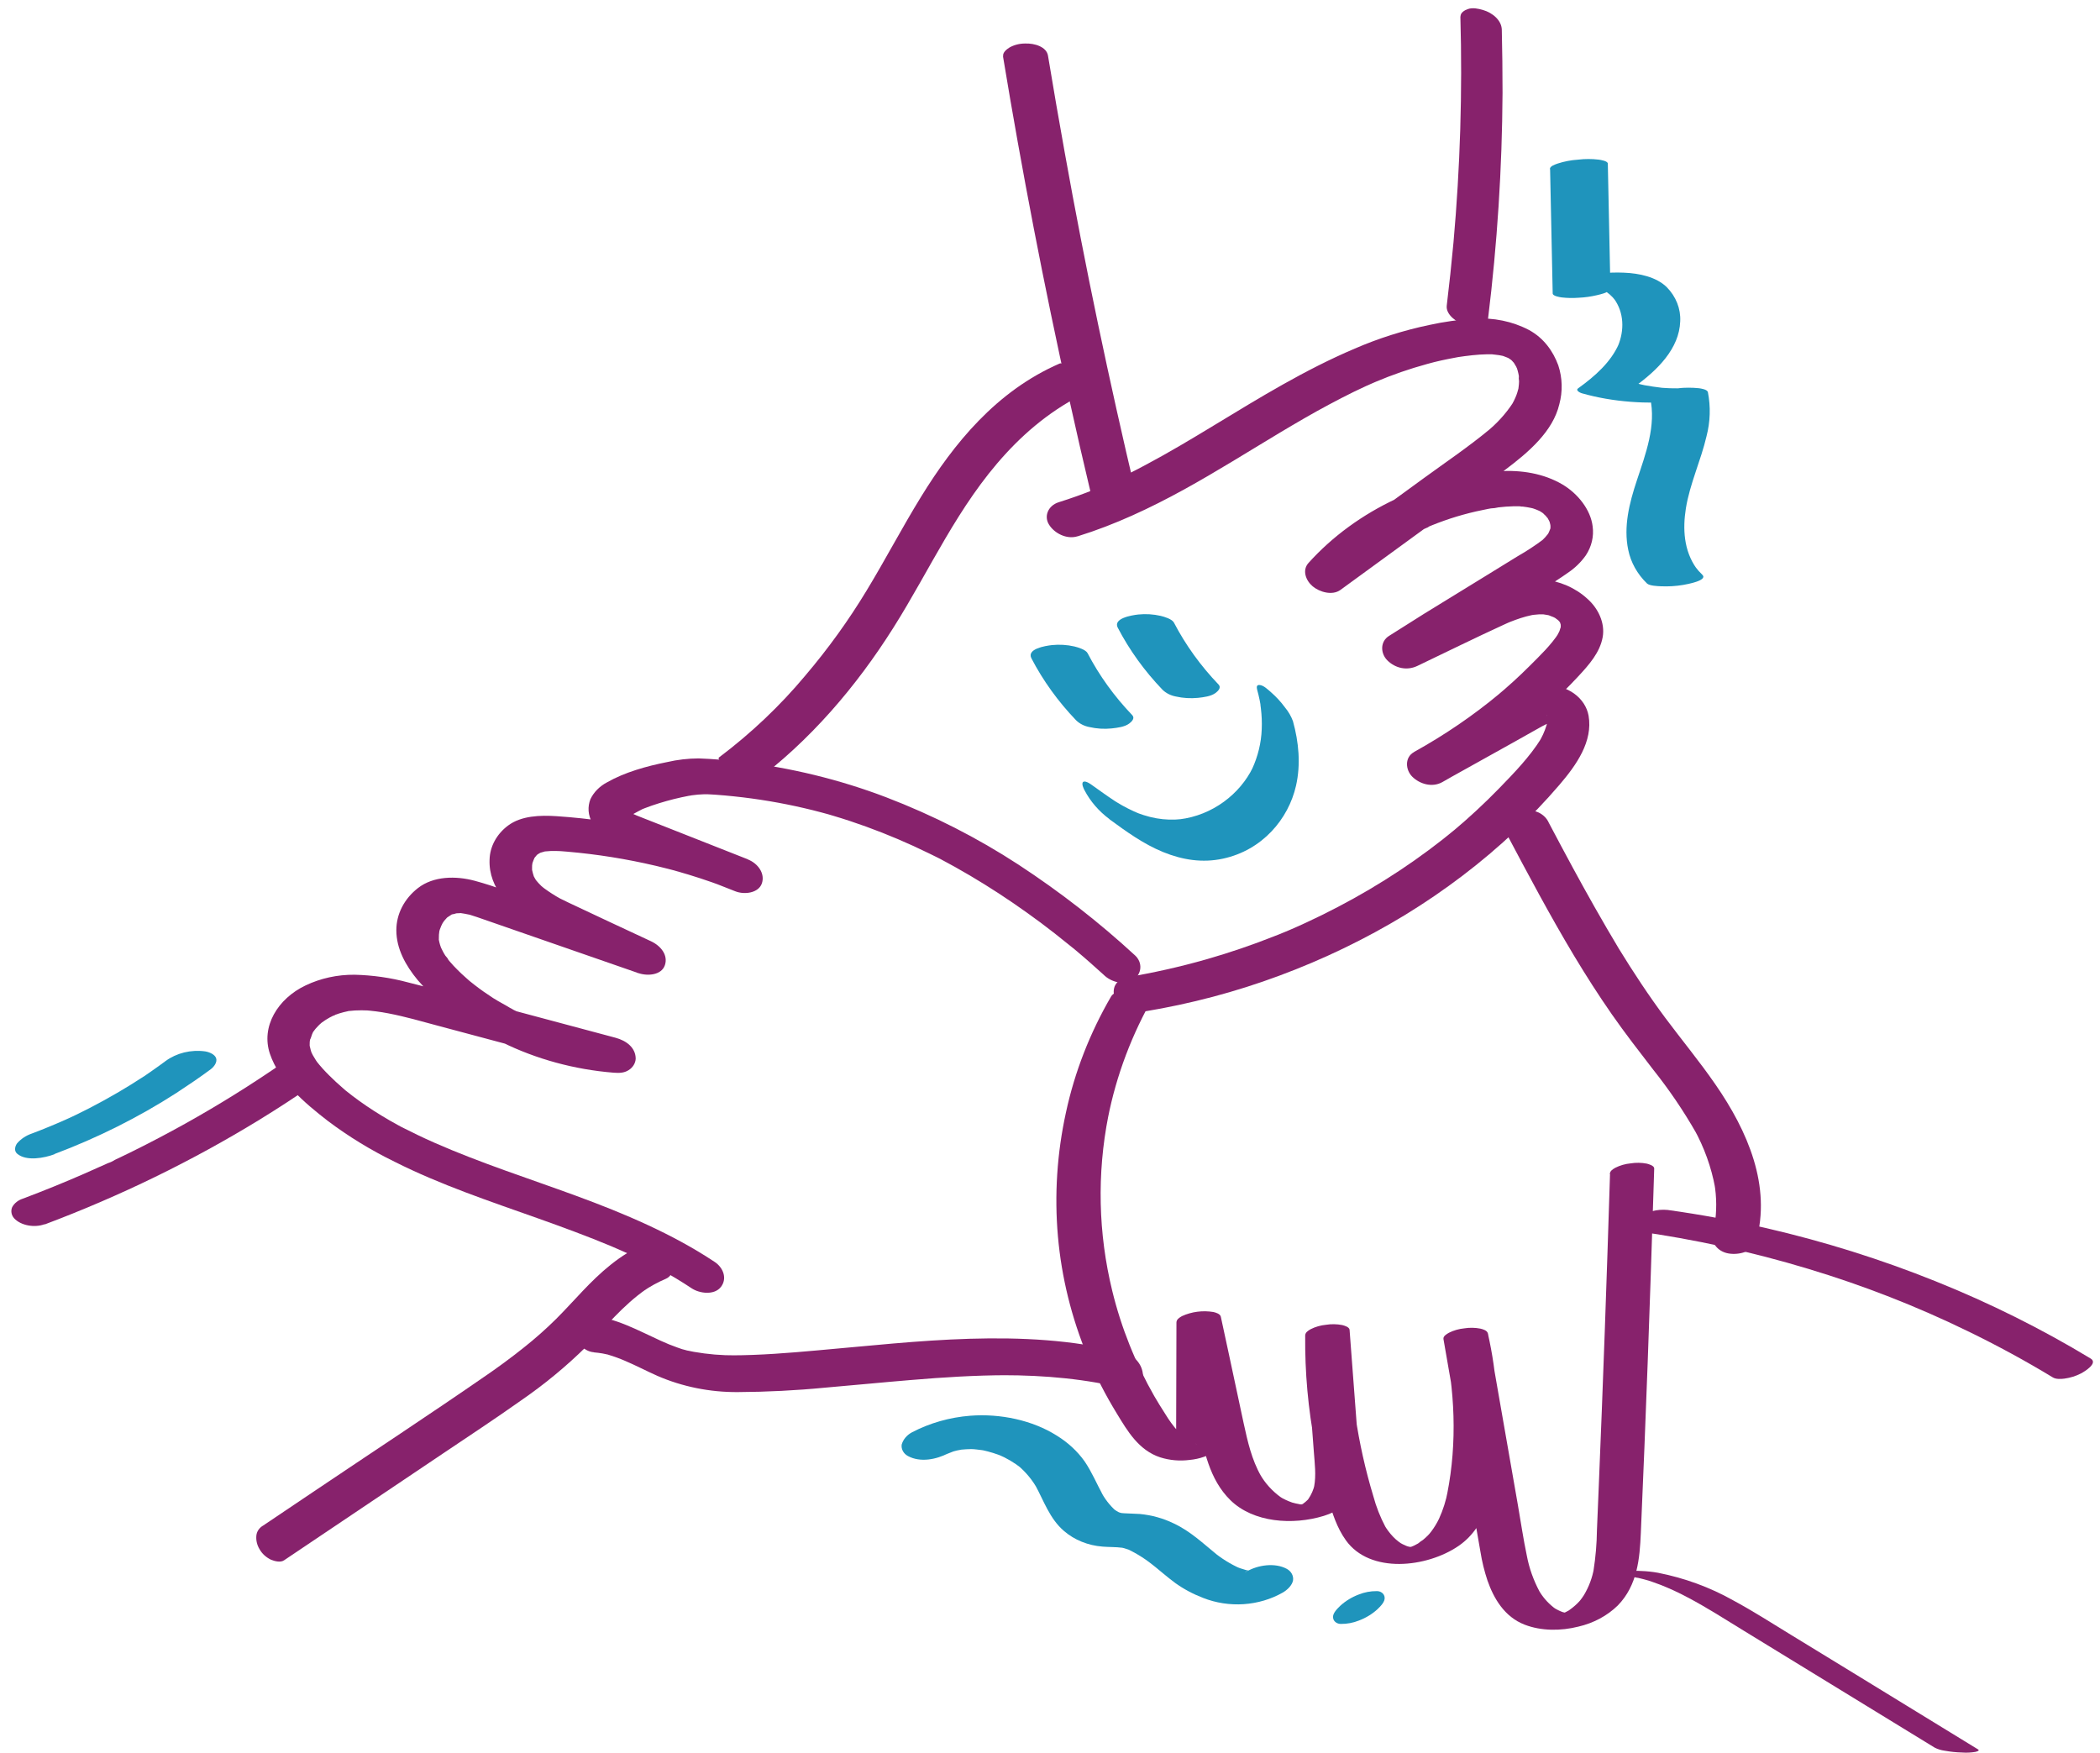
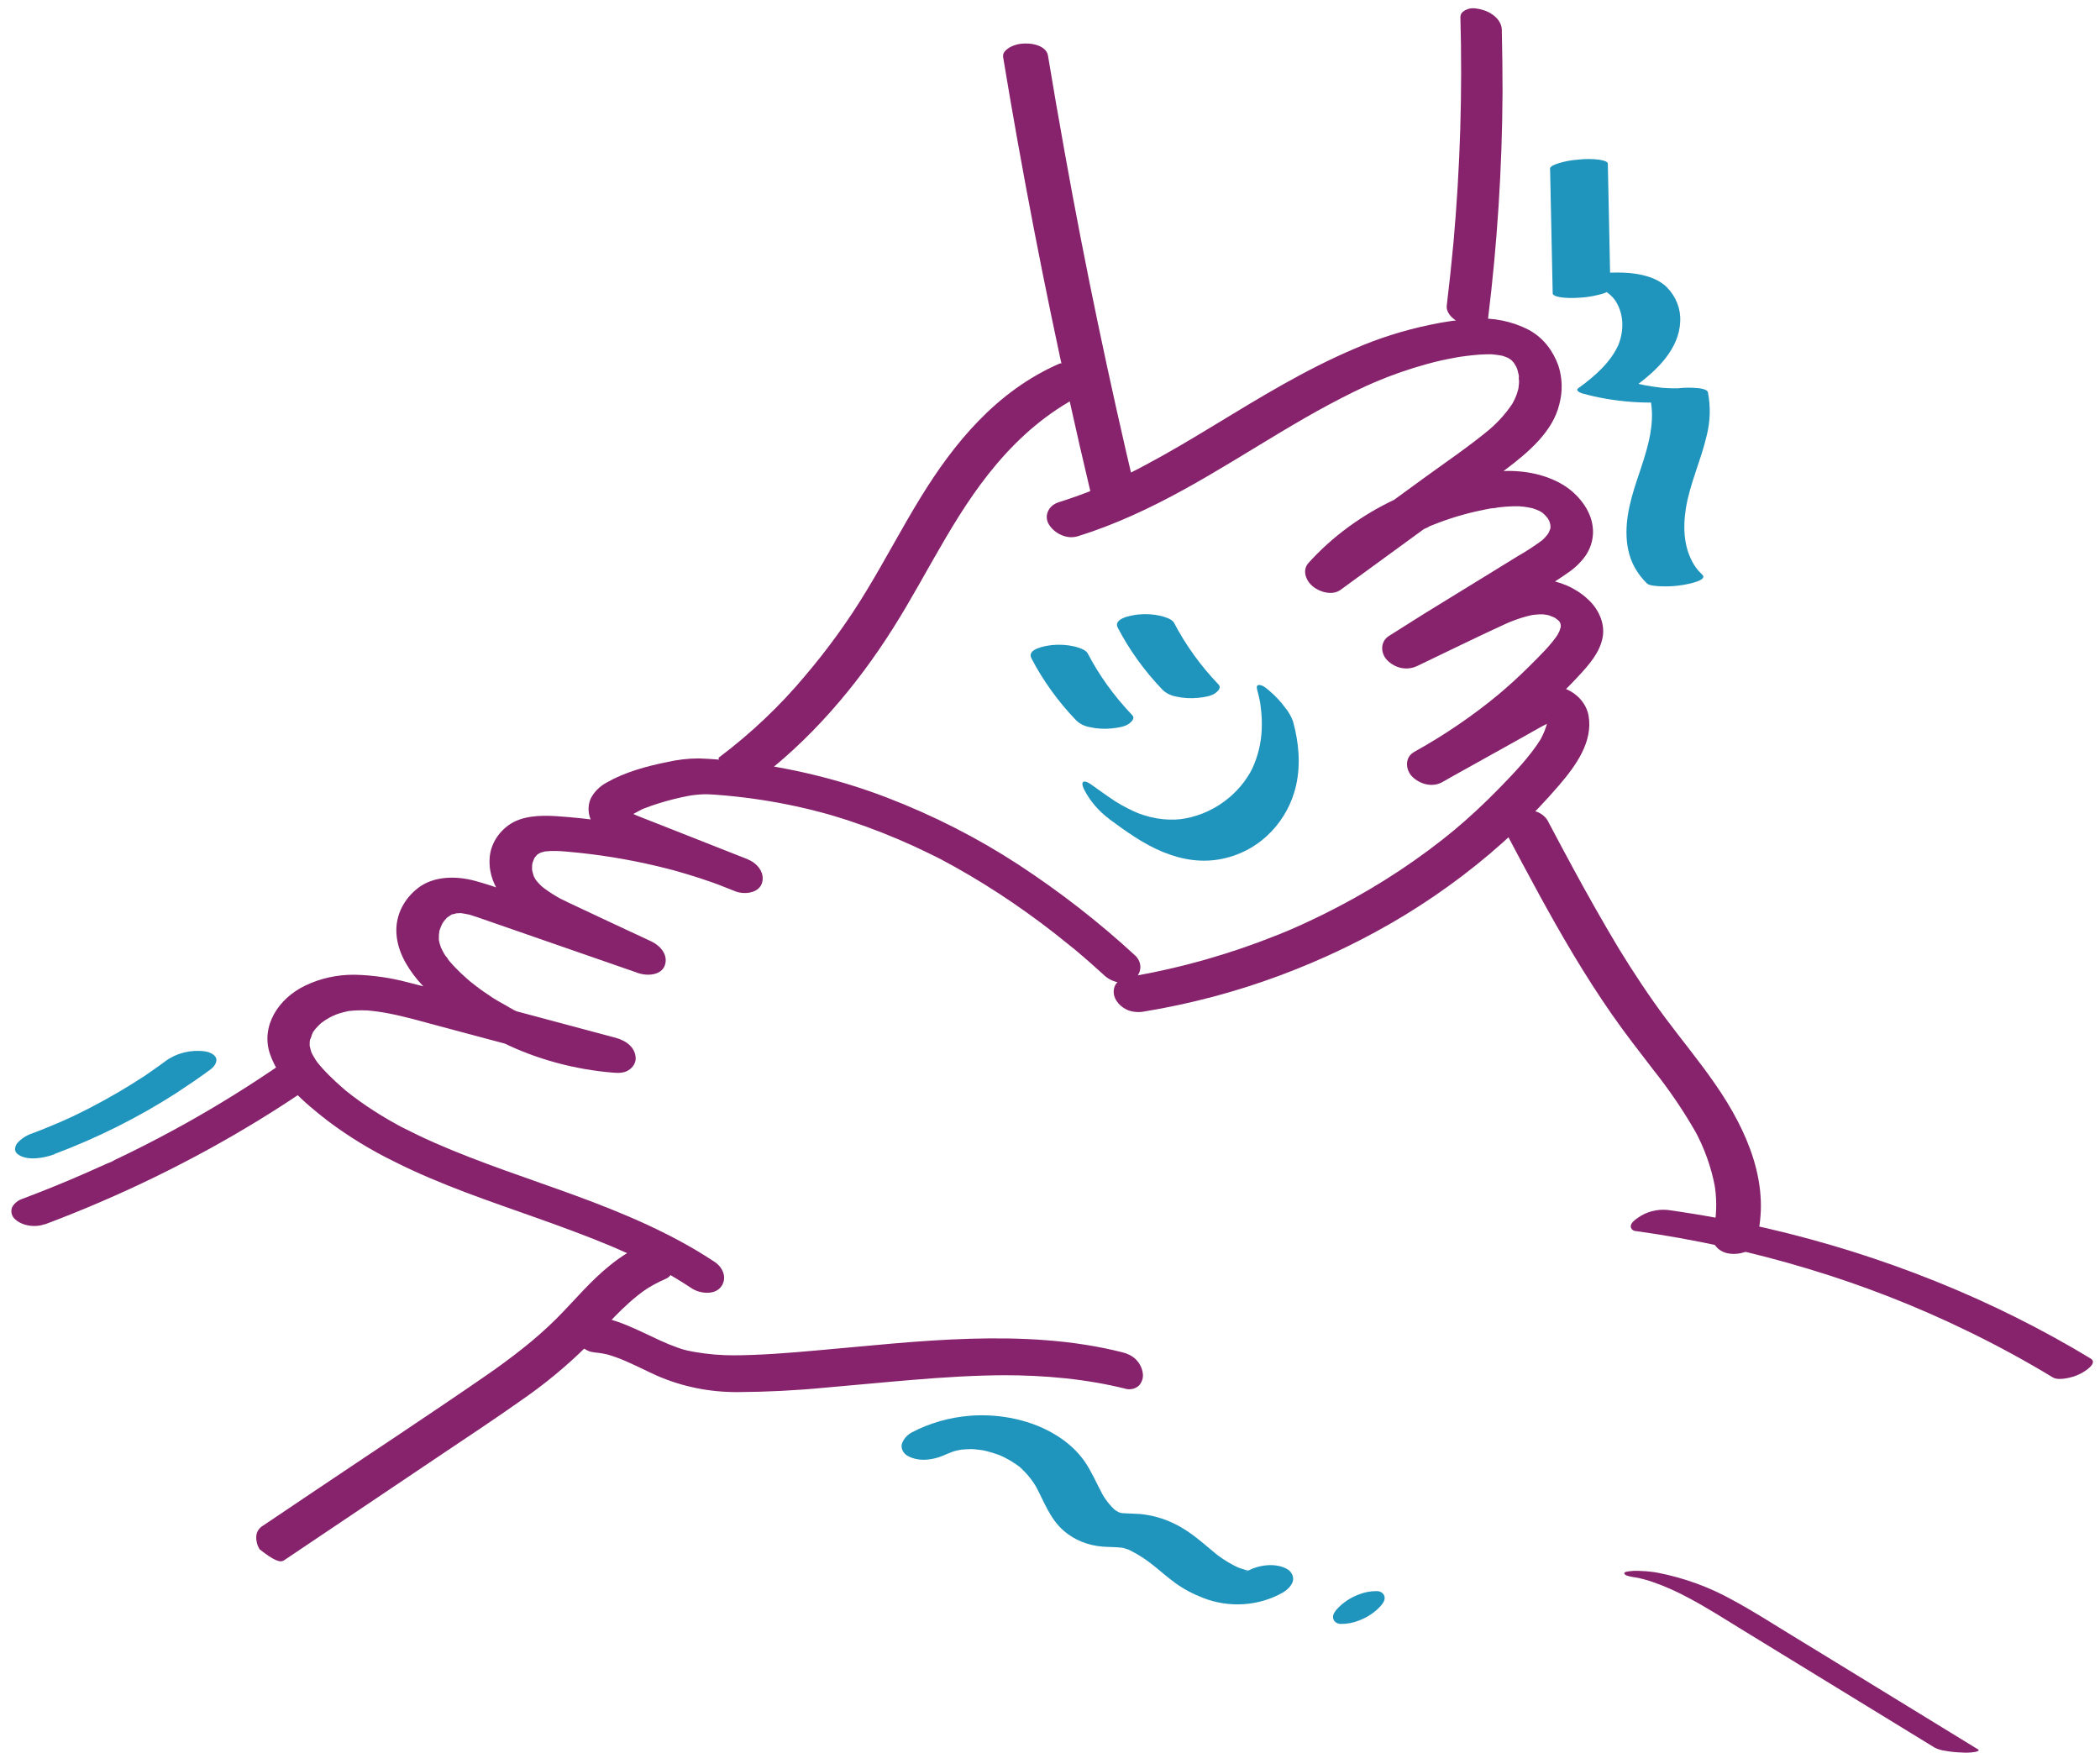
<svg xmlns="http://www.w3.org/2000/svg" width="127" height="106" viewBox="0 0 127 106" fill="none">
  <path d="M60.658 3.411C61.23 6.875 61.849 10.332 62.514 13.783C63.18 17.234 63.893 20.675 64.655 24.108C65.084 26.049 65.529 27.989 65.991 29.926C66.007 30.036 66.053 30.141 66.124 30.233C66.195 30.324 66.288 30.4 66.398 30.455C66.691 30.602 67.025 30.673 67.362 30.661C67.699 30.665 68.031 30.583 68.316 30.426C68.492 30.312 68.755 30.105 68.703 29.885C67.889 26.458 67.123 23.023 66.402 19.58C65.681 16.137 65.012 12.69 64.393 9.237C64.041 7.285 63.703 5.329 63.379 3.369C63.291 2.826 62.563 2.611 62.008 2.632C61.67 2.629 61.339 2.711 61.054 2.87C60.867 2.988 60.628 3.178 60.667 3.411H60.658Z" fill="#87226C" />
  <path d="M88.318 0.992C88.447 5.556 88.307 10.123 87.9 14.674C87.783 15.946 87.647 17.215 87.494 18.482C87.427 19.029 88.106 19.519 88.638 19.673C89.079 19.799 89.919 19.855 89.99 19.283C90.549 14.744 90.842 10.182 90.868 5.616C90.868 4.342 90.853 3.067 90.823 1.791C90.807 1.232 90.269 0.771 89.68 0.602C89.403 0.522 89.062 0.448 88.779 0.546C88.57 0.617 88.322 0.765 88.327 0.992H88.318Z" fill="#87226C" />
  <path d="M91.048 50.304C92.386 52.827 93.723 55.352 95.201 57.815C95.92 59.008 96.671 60.186 97.472 61.337C98.273 62.489 99.119 63.573 99.968 64.678C100.946 65.904 101.82 67.192 102.583 68.531L102.448 68.281C103.067 69.402 103.496 70.596 103.722 71.825L103.674 71.548C103.824 72.402 103.828 73.271 103.687 74.126L103.738 73.849C103.696 74.074 103.645 74.297 103.583 74.517C103.545 74.656 103.539 74.801 103.566 74.942C103.593 75.082 103.652 75.217 103.74 75.337C103.828 75.458 103.943 75.561 104.077 75.642C104.212 75.722 104.364 75.778 104.523 75.806C105.142 75.918 106.023 75.704 106.197 75.085C107.137 71.739 105.703 68.417 103.736 65.577C102.789 64.205 101.715 62.906 100.718 61.57C99.722 60.234 98.774 58.796 97.897 57.366C96.908 55.716 95.976 54.064 95.073 52.397L95.208 52.646C94.689 51.688 94.175 50.726 93.667 49.762C93.551 49.494 93.329 49.271 93.041 49.136C92.718 48.993 92.348 48.954 91.996 49.025C91.666 49.09 91.376 49.259 91.182 49.501C91.029 49.725 90.906 50.05 91.041 50.304H91.048Z" fill="#87226C" />
-   <path d="M97.368 71.013C97.27 74.165 97.164 77.318 97.052 80.47C96.939 83.621 96.817 86.773 96.686 89.924C96.651 90.794 96.615 91.667 96.577 92.543C96.567 93.359 96.498 94.174 96.37 94.983L96.396 94.849C96.299 95.411 96.097 95.955 95.797 96.459C95.728 96.569 95.653 96.675 95.572 96.778C95.547 96.809 95.451 96.915 95.528 96.832C95.479 96.884 95.43 96.937 95.379 96.986C95.29 97.072 95.196 97.155 95.097 97.233C95.041 97.279 94.98 97.32 94.922 97.364C94.904 97.377 94.82 97.444 94.922 97.371C95.024 97.299 94.909 97.371 94.885 97.393C94.778 97.456 94.663 97.51 94.551 97.567C94.438 97.624 94.672 97.516 94.665 97.518C94.634 97.527 94.604 97.538 94.575 97.552L94.488 97.582C94.324 97.639 94.602 97.556 94.618 97.545C94.577 97.572 94.266 97.616 94.549 97.565C94.913 97.499 94.285 97.582 94.654 97.552C95.024 97.521 94.421 97.541 94.744 97.552C94.983 97.552 94.702 97.536 94.653 97.541C94.642 97.541 94.897 97.582 94.79 97.559L94.711 97.545C94.658 97.536 94.606 97.525 94.554 97.511C94.521 97.5 94.487 97.491 94.452 97.485C94.452 97.485 94.639 97.552 94.554 97.516C94.502 97.491 94.444 97.476 94.389 97.453C94.296 97.414 94.207 97.37 94.12 97.322C94.048 97.282 94.016 97.249 94.106 97.322C94.061 97.288 94.011 97.257 93.966 97.223C93.572 96.913 93.253 96.537 93.027 96.117L93.097 96.239C92.734 95.557 92.478 94.835 92.338 94.092C92.124 93.076 91.974 92.047 91.797 91.027L90.635 84.376L89.986 80.648L87.303 80.986C87.992 84.032 88.132 87.25 87.526 90.318L87.554 90.186C87.449 90.756 87.272 91.315 87.027 91.851C86.901 92.115 86.748 92.367 86.57 92.606C86.531 92.659 86.489 92.711 86.447 92.761L86.362 92.852C86.266 92.951 86.163 93.045 86.055 93.133C85.949 93.198 85.85 93.27 85.76 93.351C85.774 93.334 85.935 93.244 85.796 93.325L85.717 93.371C85.654 93.406 85.591 93.44 85.524 93.472C85.457 93.505 85.26 93.594 85.427 93.52C85.594 93.446 85.394 93.529 85.353 93.545L85.264 93.574C85.088 93.639 85.387 93.536 85.397 93.539C85.325 93.546 85.253 93.563 85.186 93.59C85.06 93.62 85.397 93.54 85.387 93.554C85.347 93.564 85.305 93.57 85.264 93.571C85.044 93.605 85.601 93.557 85.378 93.571H85.287C85.164 93.58 85.473 93.58 85.463 93.571C85.382 93.556 85.3 93.55 85.218 93.554C85.218 93.554 85.464 93.597 85.352 93.571L85.262 93.554C85.232 93.554 85.002 93.485 85.137 93.528C85.273 93.571 85.079 93.505 85.048 93.493C84.972 93.463 84.898 93.429 84.826 93.392C84.782 93.369 84.635 93.283 84.751 93.357C84.685 93.315 84.623 93.27 84.563 93.223C84.448 93.135 84.342 93.039 84.245 92.936C84.039 92.719 83.862 92.481 83.717 92.229L83.787 92.349C83.471 91.751 83.225 91.126 83.053 90.484C82.811 89.686 82.601 88.881 82.42 88.07C82.064 86.472 81.824 84.857 81.703 83.233C81.634 82.299 81.604 81.363 81.613 80.425L78.93 80.773L79.281 85.478L79.457 87.812C79.508 88.504 79.603 89.212 79.475 89.902L79.508 89.769C79.44 90.09 79.307 90.396 79.114 90.674C79.067 90.731 79.074 90.725 79.137 90.653C79.116 90.677 79.094 90.7 79.07 90.722C79.025 90.768 78.977 90.81 78.928 90.851C78.879 90.893 78.817 90.924 78.773 90.965C78.901 90.885 78.924 90.87 78.845 90.918L78.759 90.965C78.666 91.013 78.464 91.061 78.796 90.965C78.734 90.984 78.668 91.008 78.608 91.032C78.991 90.877 78.798 90.981 78.677 91.007C78.373 91.075 78.996 90.964 78.777 90.99L78.673 91.002C78.536 91.016 78.605 91.002 78.877 90.985H78.664C78.455 90.985 79.032 91.004 78.726 90.985C78.662 90.985 78.599 90.975 78.538 90.97C78.288 90.948 78.778 91.013 78.58 90.97C78.51 90.956 78.438 90.944 78.367 90.928C78.297 90.913 78.227 90.893 78.156 90.874C78 90.836 78.364 90.947 78.125 90.864C77.989 90.816 77.856 90.761 77.728 90.699C77.664 90.668 77.601 90.636 77.539 90.602C77.504 90.583 77.316 90.455 77.471 90.563C76.938 90.179 76.505 89.7 76.198 89.158L76.267 89.278C75.694 88.278 75.451 87.17 75.212 86.079L74.334 81.972L73.831 79.636C73.794 79.463 73.541 79.385 73.381 79.349C72.735 79.242 72.066 79.329 71.483 79.596C71.319 79.69 71.147 79.795 71.147 79.986L71.126 87.731L71.268 87.466C71.218 87.507 71.072 87.591 71.286 87.466C71.135 87.554 71.5 87.392 71.381 87.432C71.321 87.453 71.349 87.446 71.463 87.41C71.58 87.372 71.702 87.346 71.826 87.333L72.084 87.313C71.994 87.313 72.015 87.313 72.145 87.313C72.275 87.313 72.295 87.313 72.205 87.313L72.381 87.336C72.342 87.353 72.261 87.29 72.223 87.299C72.277 87.287 72.418 87.373 72.263 87.299L72.131 87.244C72.04 87.202 71.956 87.153 71.87 87.105C72.007 87.182 71.838 87.082 71.822 87.07C71.806 87.057 71.738 87.011 71.699 86.979C71.527 86.847 71.369 86.704 71.225 86.549C70.945 86.23 70.697 85.891 70.483 85.535C70.232 85.149 69.992 84.757 69.762 84.361L69.832 84.482C68.669 82.45 67.806 80.295 67.265 78.07C66.415 74.587 66.335 70.993 67.029 67.484L67.003 67.618C67.512 65.029 68.46 62.522 69.815 60.179C69.905 60.025 69.759 59.896 69.618 59.828C69.355 59.735 69.07 59.698 68.787 59.72C68.435 59.728 68.088 59.79 67.76 59.904C67.551 59.984 67.303 60.081 67.193 60.269C65.91 62.478 64.992 64.835 64.467 67.271C63.924 69.744 63.76 72.269 63.98 74.78C64.199 77.254 64.8 79.691 65.766 82.023C66.267 83.222 66.865 84.388 67.556 85.512C68.175 86.526 68.859 87.714 70.172 88.141C70.739 88.32 71.349 88.373 71.945 88.295C72.545 88.241 73.116 88.039 73.59 87.712C73.692 87.646 73.767 87.552 73.805 87.446C73.823 87.347 73.828 87.248 73.819 87.148V86.532V85.382L73.831 80.781V79.63L71.147 79.98L72.46 86.082C72.812 87.686 73.123 89.463 74.409 90.727C75.799 92.09 78.181 92.252 80.055 91.68C80.917 91.415 81.707 90.879 82.016 90.106C82.367 89.225 82.207 88.247 82.139 87.341L81.617 80.425C81.605 80.257 81.301 80.168 81.167 80.137C80.847 80.076 80.517 80.07 80.195 80.121C79.869 80.152 79.553 80.242 79.269 80.385C79.105 80.479 78.935 80.584 78.933 80.773C78.911 82.993 79.11 85.21 79.529 87.4C79.739 88.494 80.002 89.578 80.32 90.653C80.575 91.516 80.847 92.392 81.392 93.153C82.854 95.203 86.294 94.81 88.211 93.494C90.025 92.247 90.287 89.968 90.465 88.101C90.7 85.606 90.537 83.095 89.979 80.641C89.941 80.468 89.691 80.391 89.529 80.354C89.209 80.292 88.878 80.286 88.556 80.337C88.23 80.369 87.916 80.459 87.631 80.601C87.485 80.684 87.264 80.809 87.296 80.989L89.088 91.298L89.531 93.847C89.625 94.436 89.767 95.018 89.957 95.588C90.329 96.656 90.98 97.789 92.21 98.26C93.213 98.647 94.4 98.641 95.444 98.379C96.367 98.167 97.199 97.722 97.836 97.099C99.029 95.876 99.164 94.26 99.231 92.719C99.382 89.263 99.521 85.807 99.648 82.35C99.774 78.893 99.891 75.433 99.999 71.97C100.013 71.534 100.026 71.097 100.04 70.663C100.04 70.498 99.704 70.402 99.59 70.375C99.269 70.313 98.939 70.308 98.616 70.359C98.29 70.39 97.976 70.48 97.692 70.623C97.525 70.717 97.361 70.82 97.356 71.011L97.368 71.013Z" fill="#87226C" />
  <path d="M45.513 47.383C49.007 44.801 51.809 41.48 54.016 37.983C56.252 34.45 57.914 30.604 60.83 27.432C62.283 25.85 64.034 24.463 66.12 23.554C66.278 23.484 65.322 22.681 65.242 22.629C65.005 22.439 64.75 22.267 64.479 22.116C64.38 22.064 64.198 21.936 64.078 21.988C60.25 23.655 57.686 26.825 55.705 30.04C54.554 31.909 53.547 33.843 52.408 35.718C51.321 37.516 50.079 39.238 48.692 40.87C47.175 42.687 45.426 44.346 43.478 45.813C43.302 45.938 44.255 46.67 44.356 46.738C44.593 46.927 44.849 47.098 45.119 47.249C45.197 47.291 45.428 47.445 45.52 47.377L45.513 47.383Z" fill="#87226C" />
  <path d="M65.167 32.437C67.431 31.735 69.561 30.729 71.593 29.612C73.584 28.516 75.493 27.311 77.433 26.149C78.4 25.572 79.367 25.005 80.374 24.468C80.866 24.205 81.365 23.947 81.871 23.698C82.123 23.576 82.374 23.456 82.629 23.34L82.98 23.186L83.156 23.109C83.221 23.08 83.356 23.027 83.059 23.151L83.177 23.1C84.191 22.669 85.239 22.306 86.314 22.012C86.859 21.858 87.413 21.739 87.97 21.637C88.111 21.611 88.253 21.579 88.394 21.565C88.411 21.565 88.118 21.607 88.248 21.588L88.346 21.573L88.576 21.54C88.882 21.5 89.188 21.465 89.497 21.445C89.647 21.436 89.796 21.428 89.947 21.426C90.033 21.426 90.123 21.426 90.209 21.426H90.32C90.481 21.426 90.056 21.403 90.216 21.426C90.376 21.449 90.508 21.456 90.654 21.479C90.724 21.491 90.796 21.505 90.866 21.52C90.937 21.536 91.083 21.577 90.877 21.52C90.671 21.463 90.842 21.509 90.877 21.52C91.014 21.565 91.141 21.624 91.272 21.674C91.404 21.725 91.12 21.597 91.12 21.593C91.147 21.612 91.175 21.629 91.206 21.644C91.272 21.684 91.332 21.73 91.397 21.773C91.397 21.773 91.462 21.825 91.464 21.824C91.466 21.822 91.237 21.619 91.311 21.695C91.348 21.733 91.392 21.768 91.431 21.808C91.469 21.849 91.506 21.887 91.541 21.929L91.594 21.99C91.721 22.135 91.446 21.768 91.52 21.889C91.575 21.981 91.635 22.069 91.686 22.165C91.71 22.211 91.728 22.262 91.754 22.308C91.814 22.414 91.678 22.138 91.696 22.154C91.713 22.186 91.725 22.219 91.733 22.254C91.77 22.365 91.802 22.476 91.826 22.59C91.837 22.642 91.847 22.695 91.856 22.744L91.867 22.824C91.891 22.978 91.845 22.719 91.856 22.712C91.844 22.829 91.848 22.947 91.867 23.063C91.867 23.181 91.852 23.299 91.838 23.416C91.838 23.471 91.821 23.525 91.812 23.579C91.786 23.745 91.874 23.337 91.812 23.556C91.784 23.671 91.748 23.785 91.707 23.896C91.613 24.138 91.496 24.372 91.355 24.596L91.501 24.357C91.062 25.03 90.507 25.638 89.854 26.16L90.077 25.974C88.814 27.022 87.42 27.962 86.081 28.937L81.789 32.067L79.328 33.858L81.261 35.488C81.722 34.979 82.221 34.499 82.755 34.05L82.532 34.237C83.314 33.588 84.166 33.009 85.077 32.508C85.3 32.386 85.525 32.269 85.755 32.156C85.986 32.044 86.237 31.957 86.459 31.833C86.19 31.987 86.36 31.876 86.441 31.833L86.636 31.754C86.745 31.709 86.854 31.668 86.963 31.626C87.216 31.531 87.471 31.44 87.727 31.356C88.231 31.192 88.744 31.05 89.263 30.931C89.508 30.876 89.752 30.826 89.996 30.777L90.172 30.746L90.243 30.734L90.153 30.748C90.312 30.743 90.469 30.722 90.622 30.685C90.914 30.65 91.207 30.628 91.501 30.62C91.633 30.62 91.765 30.62 91.896 30.62C91.988 30.62 92.23 30.668 91.884 30.62C91.96 30.631 92.04 30.634 92.118 30.641C92.273 30.66 92.426 30.685 92.578 30.717L92.728 30.751C93.002 30.809 92.436 30.649 92.696 30.743C92.817 30.786 92.939 30.826 93.048 30.877C93.106 30.902 93.16 30.933 93.223 30.957C92.814 30.782 93.077 30.88 93.181 30.948L93.285 31.017C93.387 31.09 93.557 31.287 93.264 30.987C93.348 31.073 93.439 31.151 93.522 31.241C93.561 31.286 93.594 31.336 93.636 31.378C93.403 31.138 93.52 31.224 93.584 31.316C93.615 31.366 93.643 31.415 93.671 31.471C93.7 31.526 93.794 31.743 93.714 31.538C93.633 31.333 93.714 31.523 93.714 31.56C93.736 31.63 93.754 31.701 93.768 31.773C93.768 31.809 93.796 31.993 93.768 31.797C93.74 31.602 93.768 31.834 93.768 31.876C93.768 31.917 93.756 31.984 93.752 32.039C93.735 32.23 93.833 31.806 93.752 31.99C93.704 32.122 93.645 32.25 93.577 32.375L93.724 32.136C93.563 32.383 93.361 32.607 93.123 32.8L93.346 32.614C92.846 32.99 92.318 33.337 91.765 33.651L89.882 34.811L86.119 37.123L84.008 38.456C83.453 38.798 83.481 39.522 83.906 39.943C84.383 40.413 85.079 40.578 85.719 40.273C87.46 39.441 89.192 38.585 90.949 37.779L91.239 37.648C91.383 37.584 91.037 37.731 91.185 37.671C91.234 37.653 91.281 37.631 91.33 37.611C91.54 37.528 91.751 37.45 91.967 37.38C92.179 37.311 92.397 37.253 92.617 37.206L92.772 37.177C92.93 37.144 92.536 37.205 92.698 37.189C92.816 37.178 92.933 37.163 93.049 37.157C93.165 37.151 93.264 37.157 93.369 37.157C93.559 37.157 93.244 37.157 93.229 37.146C93.27 37.154 93.311 37.158 93.353 37.158C93.437 37.168 93.519 37.181 93.601 37.198L93.724 37.224C93.962 37.272 93.413 37.118 93.638 37.201C93.794 37.258 93.942 37.325 94.097 37.388C93.705 37.234 93.932 37.3 94.048 37.374C94.13 37.425 94.202 37.499 94.288 37.545C94.288 37.545 94.026 37.303 94.157 37.437C94.19 37.471 94.225 37.504 94.257 37.537L94.331 37.621C94.487 37.792 94.26 37.52 94.26 37.52C94.317 37.591 94.361 37.669 94.392 37.752C94.392 37.762 94.295 37.457 94.341 37.628C94.353 37.67 94.368 37.712 94.378 37.755C94.395 37.796 94.403 37.84 94.403 37.884C94.417 37.839 94.387 37.613 94.387 37.796C94.389 37.838 94.389 37.88 94.387 37.923C94.373 38.086 94.362 37.97 94.406 37.889C94.355 37.983 94.341 38.103 94.297 38.197C94.253 38.291 94.194 38.4 94.135 38.505L94.281 38.266C93.814 39.004 93.128 39.653 92.496 40.286C91.863 40.92 91.171 41.547 90.464 42.136L90.687 41.949C89.099 43.272 87.365 44.454 85.513 45.48L87.223 47.296L91.617 44.848L92.714 44.231L93.241 43.935C93.39 43.852 93.566 43.781 93.707 43.694C93.691 43.704 93.439 43.8 93.619 43.732L93.714 43.695C93.787 43.669 93.863 43.644 93.94 43.623C94.018 43.601 94.251 43.558 94.042 43.592C93.768 43.635 94.343 43.61 94.042 43.592C93.828 43.575 93.96 43.581 94 43.592C94.192 43.637 93.844 43.541 93.844 43.539C93.844 43.538 93.946 43.592 93.953 43.583C93.96 43.573 93.671 43.429 93.777 43.493C93.882 43.558 93.612 43.355 93.633 43.373C93.772 43.493 93.566 43.278 93.555 43.264C93.608 43.336 93.582 43.418 93.524 43.154C93.524 43.193 93.549 43.23 93.559 43.268C93.563 43.308 93.57 43.347 93.582 43.385C93.613 43.537 93.709 43.672 93.851 43.762C93.993 43.852 94.169 43.891 94.342 43.87C94.516 43.849 94.673 43.77 94.782 43.649C94.891 43.529 94.942 43.376 94.925 43.223C94.908 43.07 94.824 42.929 94.691 42.829C94.558 42.729 94.386 42.678 94.212 42.687C94.037 42.695 93.872 42.763 93.753 42.875C93.634 42.988 93.569 43.136 93.571 43.29C93.571 43.376 93.571 43.462 93.571 43.55C93.571 43.638 93.552 43.726 93.541 43.815C93.517 43.989 93.541 43.769 93.559 43.746C93.545 43.789 93.533 43.832 93.524 43.875C93.413 44.243 93.25 44.598 93.039 44.931L93.186 44.692C92.51 45.771 91.573 46.742 90.666 47.674C89.78 48.585 88.842 49.456 87.854 50.283L88.079 50.096C85.898 51.908 83.494 53.502 80.913 54.85C80.27 55.187 79.617 55.509 78.954 55.815C78.629 55.969 78.298 56.109 77.969 56.254C78.286 56.115 78.001 56.24 77.922 56.274L77.665 56.381C77.49 56.453 77.314 56.522 77.138 56.592C75.775 57.136 74.379 57.613 72.955 58.02C71.35 58.478 69.712 58.845 68.053 59.119C67.906 59.16 67.77 59.23 67.659 59.324C67.547 59.418 67.461 59.533 67.408 59.661C67.312 59.93 67.341 60.22 67.487 60.47C67.65 60.753 67.919 60.978 68.248 61.108C68.555 61.215 68.892 61.237 69.213 61.172C72.007 60.711 74.736 59.987 77.353 59.014C80.033 58.02 82.589 56.786 84.98 55.331C87.377 53.864 89.591 52.181 91.587 50.309C92.554 49.404 93.464 48.453 94.313 47.461C95.339 46.261 96.341 44.842 96.071 43.281C95.975 42.757 95.664 42.281 95.196 41.945C94.728 41.609 94.136 41.435 93.531 41.456C92.638 41.495 91.879 41.934 91.148 42.341L86.647 44.854L85.511 45.487C84.936 45.808 84.998 46.566 85.409 46.974C85.861 47.42 86.61 47.643 87.221 47.304C90.332 45.577 93.105 43.422 95.433 40.921C96.099 40.205 96.758 39.465 96.925 38.528C97.074 37.687 96.665 36.798 95.988 36.204C95.271 35.548 94.313 35.134 93.283 35.033C92.224 34.969 91.164 35.147 90.207 35.55C89.13 35.981 88.098 36.508 87.061 37.004L84.008 38.456L85.719 40.273L91.916 36.456C92.872 35.865 93.879 35.311 94.786 34.665C95.232 34.37 95.612 34.004 95.905 33.586C96.256 33.056 96.4 32.441 96.317 31.833C96.197 30.831 95.426 29.851 94.484 29.296C93.352 28.632 92.002 28.415 90.657 28.498C88.49 28.632 86.362 29.281 84.451 30.162C82.39 31.119 80.579 32.443 79.133 34.047C78.736 34.486 78.969 35.109 79.384 35.459C79.799 35.808 80.574 36.036 81.066 35.677L86.119 31.993C87.759 30.797 89.416 29.62 91.04 28.404C92.438 27.353 93.916 26.092 94.302 24.447C94.512 23.671 94.49 22.861 94.239 22.095C93.925 21.237 93.36 20.442 92.464 19.956C91.467 19.433 90.308 19.195 89.149 19.275C88.231 19.332 87.32 19.46 86.427 19.656C84.872 19.983 83.364 20.462 81.931 21.083C78.913 22.365 76.177 24.052 73.424 25.721C72.064 26.547 70.695 27.367 69.278 28.12C68.575 28.495 67.872 28.852 67.136 29.185C66.96 29.264 66.798 29.339 66.628 29.413C66.598 29.427 66.392 29.513 66.586 29.433L66.542 29.452L66.238 29.578C65.874 29.732 65.507 29.869 65.134 30.003C64.761 30.137 64.387 30.262 64.007 30.381C63.861 30.429 63.728 30.504 63.618 30.601C63.508 30.698 63.424 30.814 63.37 30.943C63.316 31.071 63.295 31.208 63.308 31.345C63.32 31.481 63.367 31.613 63.443 31.732C63.758 32.242 64.498 32.642 65.167 32.434V32.437Z" fill="#87226C" />
  <path d="M43.221 76.32C40.673 74.625 37.76 73.392 34.82 72.313C31.96 71.264 29.041 70.331 26.269 69.109C25.593 68.812 24.939 68.493 24.28 68.16C24.375 68.209 24.688 68.362 24.28 68.16L24.067 68.044C23.895 67.95 23.724 67.855 23.556 67.758C23.239 67.574 22.928 67.385 22.621 67.189C22.017 66.802 21.439 66.386 20.89 65.943C20.828 65.893 20.77 65.841 20.714 65.788C20.8 65.861 21.053 66.055 20.714 65.788C20.578 65.67 20.443 65.55 20.311 65.428C20.034 65.169 19.763 64.904 19.512 64.627C19.38 64.482 19.257 64.331 19.137 64.18C19.035 64.053 19.274 64.38 19.188 64.246C19.16 64.203 19.13 64.163 19.102 64.12C19.041 64.024 18.983 63.927 18.926 63.828C18.87 63.73 18.851 63.674 18.812 63.596C18.745 63.46 18.882 63.805 18.84 63.663C18.826 63.617 18.808 63.573 18.796 63.526C18.772 63.445 18.752 63.363 18.736 63.281C18.722 63.235 18.715 63.188 18.715 63.14C18.728 63.283 18.733 63.314 18.729 63.234C18.729 63.198 18.729 63.161 18.729 63.126C18.729 63.053 18.729 62.982 18.745 62.911C18.745 62.871 18.758 62.831 18.763 62.791C18.779 62.682 18.736 62.911 18.738 62.907C18.821 62.761 18.847 62.58 18.928 62.428C19.049 62.201 18.794 62.614 18.944 62.401C18.986 62.341 19.03 62.283 19.077 62.226C19.125 62.169 19.19 62.096 19.253 62.035C19.283 62.004 19.313 61.973 19.345 61.944C19.376 61.914 19.531 61.79 19.381 61.905C19.232 62.021 19.438 61.862 19.478 61.831C19.552 61.777 19.626 61.727 19.703 61.677C19.858 61.579 20.02 61.49 20.188 61.411C20.232 61.393 20.275 61.374 20.317 61.352C20.141 61.474 20.141 61.423 20.237 61.389C20.334 61.355 20.413 61.324 20.503 61.295C20.679 61.236 20.867 61.196 21.053 61.153C21.174 61.126 21.102 61.095 20.951 61.166C21.012 61.152 21.076 61.143 21.139 61.141C21.248 61.129 21.357 61.119 21.468 61.112C21.734 61.099 22.001 61.099 22.267 61.112C22.464 61.112 22.23 61.096 22.222 61.112C22.269 61.112 22.316 61.116 22.362 61.124C22.489 61.135 22.614 61.149 22.738 61.166C22.99 61.198 23.239 61.239 23.487 61.287C24.501 61.481 25.489 61.768 26.475 62.033L29.503 62.842L35.569 64.463L37.106 64.875L37.219 62.767C36.274 62.693 35.338 62.546 34.423 62.326L34.071 62.236L33.916 62.195C33.75 62.152 34.177 62.27 34.011 62.223C33.767 62.15 33.525 62.069 33.284 61.996C32.853 61.851 32.43 61.691 32.015 61.515C31.808 61.428 31.602 61.335 31.4 61.239C31.291 61.189 31.185 61.138 31.078 61.085C30.971 61.033 30.614 60.805 30.969 61.033C30.6 60.794 30.192 60.599 29.821 60.36C29.451 60.121 29.046 59.839 28.683 59.554C28.602 59.49 28.521 59.427 28.442 59.363L28.322 59.266C28.146 59.127 28.394 59.326 28.408 59.338C28.241 59.184 28.057 59.03 27.895 58.876C27.733 58.722 27.581 58.568 27.433 58.413C27.354 58.329 27.278 58.242 27.203 58.154L27.106 58.036L27.058 57.976C26.979 57.873 26.997 57.897 27.111 58.048C27.102 57.977 26.983 57.863 26.936 57.8C26.888 57.737 26.834 57.63 26.786 57.544C26.739 57.458 26.7 57.37 26.656 57.282C26.547 57.06 26.718 57.47 26.672 57.318C26.654 57.261 26.631 57.204 26.614 57.147C26.583 57.044 26.559 56.941 26.54 56.839C26.487 56.555 26.54 57.045 26.54 56.8C26.535 56.621 26.547 56.441 26.577 56.264C26.598 56.125 26.5 56.523 26.568 56.321C26.581 56.284 26.591 56.244 26.603 56.205C26.628 56.13 26.658 56.051 26.691 55.98C26.734 55.91 26.771 55.838 26.802 55.763C26.767 55.917 26.686 55.935 26.753 55.846C26.788 55.797 26.823 55.746 26.862 55.692C26.912 55.629 26.965 55.568 27.023 55.51C27.052 55.482 27.199 55.356 27.048 55.479C26.897 55.603 27.02 55.501 27.057 55.479C27.133 55.424 27.212 55.373 27.294 55.325C27.334 55.309 27.371 55.29 27.407 55.268C27.359 55.318 27.148 55.356 27.341 55.302C27.447 55.284 27.55 55.257 27.649 55.22C27.625 55.247 27.378 55.239 27.605 55.236C27.663 55.236 27.721 55.228 27.781 55.228C27.839 55.221 27.898 55.221 27.957 55.228C27.744 55.162 27.795 55.214 27.895 55.228C28.043 55.251 28.19 55.274 28.336 55.308C28.397 55.316 28.456 55.331 28.512 55.351C28.396 55.265 28.308 55.29 28.445 55.334C28.582 55.379 28.705 55.416 28.834 55.459L29.647 55.741L31.271 56.305L38.602 58.851C39.168 59.047 40.008 58.976 40.21 58.372C40.413 57.768 39.973 57.21 39.37 56.926C37.704 56.147 36.031 55.373 34.375 54.586C34.212 54.507 34.048 54.431 33.888 54.348C33.843 54.325 33.794 54.303 33.75 54.277C33.736 54.27 34.02 54.422 33.89 54.351L33.621 54.197C33.307 54.008 33.006 53.802 32.72 53.581C33.039 53.817 32.809 53.655 32.734 53.581C32.658 53.507 32.614 53.462 32.558 53.399C32.502 53.336 32.449 53.271 32.395 53.208C32.292 53.091 32.521 53.413 32.456 53.293C32.433 53.251 32.401 53.211 32.377 53.171C32.352 53.131 32.319 53.069 32.292 53.017C32.279 52.981 32.262 52.946 32.242 52.912C32.242 52.903 32.328 53.157 32.298 53.048C32.257 52.907 32.208 52.773 32.182 52.629C32.179 52.591 32.173 52.553 32.164 52.516C32.164 52.53 32.178 52.786 32.178 52.619C32.178 52.562 32.178 52.505 32.178 52.448C32.178 52.391 32.178 52.294 32.196 52.223C32.196 52.197 32.208 52.168 32.21 52.14C32.21 52.034 32.133 52.394 32.194 52.214C32.236 52.091 32.284 51.974 32.337 51.853C32.41 51.699 32.194 52.041 32.307 51.903C32.361 51.836 32.414 51.772 32.47 51.707C32.619 51.538 32.294 51.818 32.442 51.722C32.493 51.688 32.54 51.653 32.593 51.622C32.593 51.622 32.714 51.551 32.716 51.554C32.718 51.557 32.44 51.65 32.66 51.579C32.762 51.545 32.862 51.517 32.966 51.49C33.003 51.48 33.141 51.467 32.966 51.49C32.79 51.513 32.966 51.49 33.013 51.49C33.108 51.479 33.205 51.473 33.301 51.468C33.509 51.46 33.716 51.468 33.925 51.477C34.068 51.477 33.8 51.47 33.806 51.47C33.865 51.47 33.923 51.474 33.982 51.482L34.305 51.508C34.537 51.528 34.767 51.55 34.997 51.574C35.444 51.621 35.889 51.676 36.333 51.738C37.219 51.864 38.098 52.021 38.969 52.208C39.449 52.311 39.929 52.425 40.404 52.547L40.804 52.652C40.891 52.675 41.254 52.793 40.92 52.682C41.151 52.76 41.391 52.818 41.623 52.891C42.589 53.184 43.537 53.517 44.469 53.889L45.235 51.974L40.288 50.023L39.057 49.539C38.882 49.468 38.69 49.397 38.511 49.323C38.437 49.292 38.365 49.258 38.291 49.226C38.098 49.14 38.574 49.388 38.326 49.245C38.258 49.206 38.189 49.163 38.124 49.118C38.098 49.1 38.071 49.078 38.043 49.06C37.924 48.983 38.21 49.184 38.18 49.178C38.151 49.172 38.063 49.053 38.031 49.024C37.94 48.941 38.159 49.158 38.135 49.16C38.113 49.129 38.095 49.096 38.082 49.061C38.082 49.053 38.182 49.352 38.142 49.177C38.142 49.158 38.179 49.429 38.159 49.317C38.159 49.297 38.175 49.248 38.159 49.232C38.144 49.217 38.108 49.449 38.145 49.342C38.182 49.234 38.005 49.505 38.101 49.4C38.124 49.374 38.144 49.345 38.168 49.318C38.193 49.292 38.221 49.268 38.245 49.241C38.331 49.144 38.07 49.351 38.194 49.288C38.419 49.17 38.63 49.041 38.861 48.929C38.969 48.876 38.685 48.999 38.715 48.992L38.795 48.958L38.992 48.879C39.131 48.825 39.27 48.775 39.411 48.725C39.997 48.524 40.598 48.355 41.209 48.221L41.641 48.133C41.717 48.12 41.794 48.112 41.868 48.093C41.885 48.093 41.588 48.135 41.717 48.118L41.84 48.099C42.091 48.063 42.344 48.042 42.599 48.035C42.732 48.035 42.864 48.035 42.998 48.047L43.242 48.061C43.242 48.061 42.977 48.042 43.117 48.053L43.319 48.067C43.679 48.093 44.039 48.125 44.4 48.164C45.83 48.314 47.245 48.552 48.636 48.876C48.975 48.954 49.313 49.038 49.652 49.129C49.814 49.17 49.974 49.218 50.137 49.26C50.149 49.26 49.856 49.18 49.995 49.221L50.105 49.252L50.401 49.34C51.065 49.537 51.721 49.754 52.369 49.989C53.677 50.464 54.952 51.006 56.187 51.613C56.492 51.767 56.807 51.909 57.1 52.075C57.116 52.084 56.826 51.93 56.956 52.001L57.092 52.072L57.292 52.18C57.449 52.263 57.603 52.35 57.758 52.434C58.367 52.774 58.966 53.128 59.556 53.495C60.725 54.22 61.851 54.997 62.941 55.806C63.502 56.225 64.052 56.657 64.591 57.096L64.974 57.404L65.15 57.55C65.183 57.578 65.291 57.669 65.136 57.54L65.18 57.577C65.444 57.798 65.704 58.023 65.96 58.25C66.217 58.477 66.474 58.707 66.73 58.939C66.965 59.177 67.28 59.344 67.63 59.413C67.944 59.471 68.271 59.419 68.542 59.269C68.665 59.18 68.766 59.07 68.838 58.945C68.911 58.82 68.953 58.684 68.963 58.544C68.972 58.405 68.949 58.265 68.894 58.134C68.839 58.003 68.754 57.883 68.644 57.782C66.473 55.779 64.112 53.942 61.588 52.289C59.111 50.673 56.432 49.308 53.603 48.223C50.782 47.146 47.802 46.42 44.752 46.065C43.924 45.971 43.084 45.896 42.249 45.868C41.608 45.871 40.969 45.945 40.349 46.089C39.107 46.334 37.776 46.705 36.7 47.321C36.258 47.557 35.911 47.909 35.709 48.328C35.618 48.558 35.58 48.803 35.597 49.046C35.615 49.29 35.688 49.528 35.811 49.747C36.228 50.531 37.15 51.001 38.012 51.34L43.196 53.404L44.467 53.904C45.024 54.125 45.873 54.012 46.075 53.427C46.277 52.841 45.854 52.228 45.235 51.981C41.584 50.52 37.669 49.633 33.667 49.362C32.67 49.297 31.528 49.328 30.725 49.929C30.382 50.185 30.105 50.503 29.912 50.861C29.719 51.218 29.615 51.607 29.607 52.003C29.542 53.721 30.876 55.085 32.461 55.938C33.446 56.47 34.479 56.929 35.498 57.407L38.599 58.86L39.367 56.935L32.405 54.512C31.175 54.086 29.965 53.609 28.714 53.27C27.568 52.961 26.215 52.978 25.275 53.71C24.864 54.03 24.535 54.423 24.31 54.862C24.085 55.301 23.969 55.777 23.969 56.259C23.969 57.375 24.528 58.39 25.262 59.276C25.941 60.058 26.725 60.765 27.596 61.383C28.452 62.004 29.372 62.554 30.343 63.026C32.423 64.053 34.727 64.683 37.105 64.875C37.43 64.899 37.736 64.901 38.017 64.721C38.143 64.642 38.246 64.539 38.32 64.42C38.394 64.301 38.437 64.169 38.444 64.033C38.444 63.369 37.892 62.939 37.214 62.759L30.92 61.076C28.839 60.52 26.763 59.933 24.67 59.413C23.624 59.132 22.539 58.977 21.445 58.951C20.41 58.941 19.389 59.163 18.48 59.598C16.803 60.392 15.763 62.087 16.327 63.742C16.891 65.397 18.394 66.685 19.823 67.79C21.077 68.735 22.437 69.566 23.883 70.27C26.635 71.657 29.61 72.646 32.544 73.689C34.038 74.221 35.532 74.768 36.98 75.375C37.695 75.683 38.402 75.991 39.089 76.332C39.259 76.415 39.428 76.5 39.595 76.586C39.685 76.632 39.991 76.802 39.595 76.586C39.688 76.637 39.783 76.685 39.875 76.74C40.216 76.923 40.551 77.114 40.88 77.314C41.209 77.513 41.524 77.712 41.824 77.912C42.311 78.237 43.202 78.343 43.597 77.834C43.993 77.326 43.747 76.668 43.214 76.314L43.221 76.32Z" fill="#87226C" />
  <path d="M2.702 74.053C7.269 72.337 11.623 70.214 15.695 67.718C16.82 67.028 17.921 66.309 18.998 65.561C19.116 65.492 19.215 65.401 19.287 65.294C19.359 65.188 19.403 65.068 19.415 64.944C19.411 64.821 19.375 64.701 19.31 64.592C19.244 64.483 19.151 64.389 19.037 64.317C18.527 63.99 17.646 63.906 17.119 64.271C15.213 65.591 13.23 66.826 11.18 67.969C10.156 68.539 9.115 69.087 8.055 69.612C7.802 69.737 7.549 69.862 7.294 69.983L6.943 70.15C6.816 70.234 6.675 70.3 6.525 70.347L6.314 70.444L5.962 70.598C5.681 70.727 5.399 70.852 5.115 70.976C3.886 71.514 2.64 72.02 1.378 72.495C1.098 72.585 0.869 72.767 0.739 73.002C0.69 73.114 0.676 73.236 0.696 73.354C0.716 73.473 0.77 73.585 0.853 73.68C1.271 74.13 2.099 74.264 2.698 74.039L2.702 74.053Z" fill="#87226C" />
-   <path d="M39.001 75.233C37.48 75.874 36.292 76.969 35.227 78.09C34.7 78.644 34.188 79.212 33.645 79.756C33.031 80.365 32.379 80.944 31.691 81.489C30.903 82.121 30.081 82.722 29.244 83.295L29.448 83.153C25.986 85.547 22.444 87.87 18.948 90.224L15.924 92.258C15.81 92.322 15.713 92.407 15.641 92.508C15.569 92.609 15.524 92.722 15.507 92.84C15.471 93.137 15.538 93.437 15.7 93.7C15.851 93.969 16.093 94.189 16.393 94.332C16.613 94.42 16.959 94.514 17.177 94.367L26.773 87.917C28.344 86.861 29.928 85.819 31.468 84.728C32.905 83.741 34.238 82.643 35.45 81.446C36.621 80.256 37.666 78.947 39.085 77.962L38.881 78.102C39.309 77.806 39.772 77.552 40.262 77.342C40.844 77.096 40.744 76.305 40.484 75.9C40.224 75.495 39.617 74.975 39.009 75.233H39.001Z" fill="#87226C" />
+   <path d="M39.001 75.233C37.48 75.874 36.292 76.969 35.227 78.09C34.7 78.644 34.188 79.212 33.645 79.756C33.031 80.365 32.379 80.944 31.691 81.489C30.903 82.121 30.081 82.722 29.244 83.295L29.448 83.153C25.986 85.547 22.444 87.87 18.948 90.224L15.924 92.258C15.81 92.322 15.713 92.407 15.641 92.508C15.569 92.609 15.524 92.722 15.507 92.84C15.471 93.137 15.538 93.437 15.7 93.7C16.613 94.42 16.959 94.514 17.177 94.367L26.773 87.917C28.344 86.861 29.928 85.819 31.468 84.728C32.905 83.741 34.238 82.643 35.45 81.446C36.621 80.256 37.666 78.947 39.085 77.962L38.881 78.102C39.309 77.806 39.772 77.552 40.262 77.342C40.844 77.096 40.744 76.305 40.484 75.9C40.224 75.495 39.617 74.975 39.009 75.233H39.001Z" fill="#87226C" />
  <path d="M35.92 81.79C36.094 81.805 36.267 81.827 36.438 81.856C36.53 81.873 36.614 81.892 36.709 81.912C36.743 81.912 36.776 81.93 36.809 81.935C36.505 81.884 36.714 81.91 36.794 81.935C37.136 82.037 37.47 82.158 37.794 82.299C38.458 82.581 39.091 82.915 39.746 83.206C41.261 83.867 42.932 84.204 44.623 84.192C46.385 84.183 48.145 84.094 49.896 83.924C51.627 83.778 53.355 83.604 55.086 83.462C57.02 83.299 58.965 83.174 60.913 83.171H60.637C63.173 83.171 65.712 83.393 68.157 84.012C68.293 84.032 68.432 84.021 68.562 83.981C68.691 83.94 68.807 83.871 68.897 83.779C69.076 83.568 69.153 83.303 69.11 83.043C69.067 82.731 68.918 82.439 68.681 82.203C68.464 82 68.185 81.856 67.878 81.787C64.878 81.026 61.747 80.875 58.64 80.967C55.533 81.06 52.474 81.406 49.395 81.673C47.68 81.827 45.954 81.966 44.228 81.97H44.504C43.65 81.977 42.798 81.906 41.961 81.758C41.857 81.738 41.753 81.718 41.651 81.695C41.586 81.681 41.233 81.619 41.55 81.674C41.349 81.63 41.153 81.57 40.964 81.496C40.624 81.376 40.29 81.241 39.966 81.091C38.579 80.463 37.233 79.69 35.639 79.559C35.503 79.541 35.364 79.553 35.235 79.594C35.105 79.634 34.989 79.702 34.897 79.791C34.718 80.003 34.642 80.267 34.684 80.528C34.769 81.057 35.24 81.728 35.915 81.784L35.92 81.79Z" fill="#87226C" />
  <path d="M98.865 95.388C98.936 95.411 99.011 95.426 99.086 95.431C99.086 95.431 98.886 95.385 99.002 95.413L99.111 95.438C99.287 95.478 99.45 95.524 99.619 95.57C99.646 95.576 99.672 95.583 99.698 95.593L99.911 95.664C100.074 95.72 100.238 95.78 100.399 95.841C100.967 96.064 101.519 96.318 102.05 96.603C103.224 97.219 104.334 97.937 105.461 98.626L112.843 103.147L117.001 105.694C117.188 105.79 117.394 105.853 117.607 105.881C117.949 105.944 118.297 105.981 118.646 105.99C118.92 106.011 119.195 105.999 119.465 105.953C119.527 105.939 119.762 105.878 119.62 105.799L112.062 101.167L108.294 98.863C107.139 98.156 105.999 97.425 104.798 96.778C103.411 95.998 101.878 95.437 100.269 95.12C99.928 95.058 99.581 95.022 99.232 95.011C98.959 94.99 98.683 95.002 98.413 95.046C98.304 95.071 98.174 95.097 98.258 95.21C98.343 95.322 98.738 95.373 98.865 95.396V95.388Z" fill="#87226C" />
  <path d="M98.931 74.453C102.473 74.948 105.959 75.712 109.35 76.736C112.693 77.742 115.927 79.007 119.016 80.514C120.781 81.371 122.494 82.302 124.155 83.309C124.345 83.423 124.66 83.403 124.858 83.376C125.206 83.328 125.541 83.223 125.844 83.067C126.075 82.946 126.899 82.442 126.435 82.163C123.473 80.37 120.338 78.808 117.065 77.494C113.758 76.163 110.325 75.086 106.806 74.273C104.843 73.822 102.857 73.456 100.85 73.176C100.531 73.146 100.209 73.173 99.902 73.253C99.594 73.334 99.309 73.467 99.061 73.646C98.885 73.767 98.653 73.932 98.623 74.14C98.616 74.217 98.644 74.294 98.7 74.353C98.757 74.412 98.838 74.449 98.925 74.456L98.931 74.453Z" fill="#87226C" />
  <path d="M3.295 69.794C5.908 68.812 8.385 67.572 10.676 66.096C11.379 65.633 12.082 65.162 12.749 64.664C12.942 64.521 13.149 64.24 13.072 64.003C12.995 63.766 12.655 63.626 12.404 63.586C11.98 63.528 11.548 63.551 11.135 63.652C10.722 63.754 10.339 63.931 10.01 64.173C9.754 64.364 9.494 64.551 9.23 64.735C9.109 64.821 8.986 64.905 8.863 64.989C8.805 65.035 8.743 65.078 8.678 65.116C8.657 65.125 8.956 64.931 8.827 65.016L8.703 65.097C8.173 65.445 7.633 65.778 7.082 66.099C6.532 66.421 5.97 66.728 5.4 67.023C5.121 67.167 4.838 67.307 4.555 67.444L4.314 67.558C4.253 67.588 3.994 67.712 4.265 67.583C4.535 67.453 4.275 67.583 4.214 67.604L3.971 67.714C3.301 68.013 2.62 68.293 1.929 68.554C1.571 68.676 1.26 68.884 1.029 69.153C0.899 69.341 0.841 69.615 1.047 69.783C1.602 70.246 2.688 70.036 3.3 69.805L3.295 69.794Z" fill="#1F94BC" />
  <path d="M93.744 10.234L93.901 17.747C93.901 17.911 94.359 17.976 94.447 17.988C94.785 18.027 95.126 18.033 95.465 18.007C95.84 17.991 96.212 17.939 96.574 17.853C96.825 17.79 97.177 17.725 97.347 17.535C97.392 17.484 97.441 17.436 97.493 17.391C97.518 17.367 97.546 17.346 97.57 17.324C97.692 17.22 97.472 17.375 97.555 17.335C97.637 17.295 97.674 17.266 97.73 17.233C97.925 17.13 97.497 17.317 97.709 17.233C97.764 17.215 97.908 17.175 97.664 17.243C97.419 17.31 97.592 17.272 97.648 17.253C97.664 17.253 97.196 17.335 97.397 17.304C97.426 17.304 96.869 17.363 97.098 17.344C97.126 17.344 96.57 17.367 96.795 17.364C96.811 17.364 96.337 17.349 96.54 17.364C96.577 17.372 96.614 17.374 96.651 17.372C96.613 17.372 96.265 17.323 96.484 17.361L96.595 17.38C96.72 17.395 96.358 17.315 96.475 17.357C96.544 17.381 96.62 17.394 96.688 17.417L96.794 17.454C96.815 17.454 96.936 17.503 96.827 17.465C96.718 17.426 96.857 17.48 96.882 17.492C96.914 17.508 96.946 17.525 96.976 17.543C97.256 17.704 97.496 17.914 97.679 18.16L97.604 18.058C98.226 18.904 98.238 19.986 97.853 20.912L97.903 20.798C97.423 21.896 96.465 22.75 95.442 23.484C95.257 23.616 95.572 23.758 95.656 23.783C97.574 24.33 99.588 24.441 101.59 24.291L99.792 24.043C100.172 25.752 99.525 27.441 98.987 29.067C98.539 30.418 98.173 31.848 98.47 33.257C98.624 34.013 99.016 34.717 99.604 35.288C99.755 35.432 100.26 35.449 100.437 35.457C100.89 35.478 101.344 35.451 101.789 35.376C102 35.339 103.314 35.11 102.949 34.759C102.789 34.607 102.645 34.444 102.518 34.271L102.594 34.374C101.822 33.295 101.76 31.97 101.956 30.743C102.195 29.253 102.864 27.851 103.205 26.379C103.432 25.506 103.46 24.603 103.288 23.721C103.251 23.55 102.871 23.496 102.741 23.479C102.326 23.437 101.907 23.437 101.492 23.479L101.326 23.491L101.629 23.473C101.534 23.488 101.437 23.492 101.34 23.484C101.258 23.484 101.176 23.484 101.093 23.484C100.741 23.484 101.358 23.484 101.184 23.484C101.01 23.484 100.833 23.473 100.657 23.462C100.574 23.462 100.492 23.453 100.411 23.444L100.608 23.46L100.442 23.444C100.114 23.408 99.79 23.356 99.467 23.299C99.217 23.256 99.653 23.343 99.428 23.291L99.187 23.237C99.001 23.192 98.817 23.143 98.634 23.091L98.848 23.388C100.231 22.394 101.557 21.087 101.613 19.434C101.652 18.677 101.36 17.936 100.796 17.363C100.161 16.746 99.135 16.528 98.221 16.492C97.212 16.445 96.201 16.569 95.245 16.856C94.739 16.998 94.289 17.262 93.945 17.617L97.391 17.409L97.235 9.897C97.235 9.73 96.776 9.669 96.688 9.655C96.274 9.605 95.853 9.605 95.439 9.655C95.018 9.682 94.604 9.761 94.208 9.889C94.054 9.946 93.728 10.043 93.732 10.225L93.744 10.234Z" fill="#1F94BC" />
  <path d="M57.338 87.9C57.586 87.77 57.211 87.965 57.162 87.985C57.213 87.965 57.262 87.939 57.313 87.917C57.413 87.872 57.517 87.832 57.623 87.794L57.779 87.74L57.86 87.715C57.998 87.672 57.895 87.703 57.549 87.808C57.658 87.778 57.765 87.749 57.874 87.724C57.983 87.7 58.094 87.68 58.204 87.661L58.259 87.652C58.435 87.626 58.333 87.639 57.964 87.692L58.102 87.675C58.327 87.652 58.552 87.643 58.779 87.638C59.038 87.638 58.561 87.638 58.544 87.638C58.6 87.638 58.658 87.638 58.719 87.638C58.832 87.638 58.946 87.652 59.059 87.663C59.171 87.673 59.283 87.687 59.396 87.704L59.563 87.732C59.811 87.77 59.155 87.646 59.4 87.7C59.841 87.795 60.271 87.929 60.683 88.099L60.363 87.965C60.874 88.181 61.347 88.461 61.769 88.795L61.533 88.604C62.042 89.028 62.456 89.53 62.755 90.087L62.621 89.846C63.127 90.771 63.486 91.859 64.345 92.591C64.973 93.135 65.798 93.469 66.678 93.537C67.073 93.571 67.472 93.554 67.866 93.606C68.259 93.659 67.563 93.528 67.804 93.589L67.994 93.637C68.159 93.685 68.322 93.743 68.479 93.808L68.157 93.674C68.791 93.972 69.373 94.348 69.885 94.79L69.665 94.599C70.136 94.981 70.592 95.382 71.082 95.744C71.593 96.109 72.158 96.41 72.762 96.64C73.531 96.944 74.374 97.074 75.215 97.018C76.056 96.961 76.867 96.721 77.575 96.318C77.845 96.164 78.146 95.878 78.198 95.579C78.218 95.443 78.192 95.305 78.125 95.182C78.058 95.058 77.951 94.954 77.819 94.882C77.098 94.492 76.061 94.65 75.388 95.046C75.332 95.079 75.128 95.181 75.413 95.046C75.697 94.91 75.501 95.004 75.432 95.03C75.279 95.09 75.089 95.1 75.641 94.976L75.522 95.005C75.362 95.039 75.17 95.022 75.74 94.981L75.617 94.993C75.555 94.993 75.49 94.993 75.428 94.993C75.464 94.993 75.907 95.012 75.641 94.993C75.534 94.993 75.43 94.97 75.323 94.956C75.168 94.936 75.736 95.052 75.487 94.987L75.327 94.947C75.1 94.885 74.879 94.808 74.666 94.717L74.986 94.851C74.397 94.585 73.854 94.247 73.374 93.847L73.609 94.036C72.785 93.367 71.993 92.606 70.989 92.138C70.354 91.827 69.654 91.632 68.931 91.564C68.616 91.54 68.3 91.544 67.987 91.521C67.904 91.521 67.825 91.504 67.744 91.495C67.474 91.464 68.096 91.591 67.813 91.507C67.708 91.478 67.605 91.443 67.505 91.403L67.827 91.538C67.621 91.448 67.431 91.334 67.261 91.198L67.497 91.387C67.107 91.039 66.793 90.632 66.569 90.185L66.701 90.426C66.328 89.746 66.034 89.028 65.591 88.379C65.154 87.765 64.58 87.235 63.904 86.82C62.426 85.887 60.489 85.484 58.686 85.621C57.438 85.718 56.231 86.061 55.155 86.624C54.844 86.789 54.62 87.055 54.531 87.364C54.511 87.499 54.536 87.637 54.603 87.761C54.67 87.884 54.776 87.988 54.909 88.06C55.663 88.467 56.63 88.264 57.34 87.897L57.338 87.9Z" fill="#1F94BC" />
  <path d="M81.09 98.213C81.465 98.217 81.837 98.147 82.178 98.01C82.598 97.852 82.977 97.622 83.294 97.334C83.48 97.153 83.774 96.871 83.737 96.609C83.729 96.505 83.676 96.408 83.589 96.337C83.501 96.266 83.386 96.227 83.267 96.229C82.892 96.225 82.52 96.295 82.178 96.432C81.758 96.59 81.379 96.82 81.062 97.109C80.876 97.289 80.582 97.571 80.619 97.833C80.627 97.937 80.68 98.035 80.768 98.105C80.856 98.176 80.971 98.215 81.09 98.213Z" fill="#1F94BC" />
  <path d="M62.378 39.818C63.081 41.168 63.99 42.428 65.079 43.563C65.291 43.77 65.571 43.913 65.881 43.971C66.322 44.073 66.781 44.101 67.234 44.054C67.586 44.014 68.013 43.965 68.289 43.76C68.443 43.646 68.653 43.437 68.473 43.25C67.385 42.114 66.477 40.855 65.774 39.505C65.659 39.287 65.194 39.151 64.972 39.097C64.531 38.996 64.072 38.968 63.619 39.014C63.201 39.062 62.079 39.243 62.378 39.818Z" fill="#1F94BC" />
  <path d="M67.602 37.969C68.305 39.318 69.213 40.578 70.302 41.713C70.513 41.92 70.794 42.063 71.103 42.122C71.544 42.223 72.003 42.251 72.457 42.205C72.808 42.165 73.237 42.115 73.511 41.91C73.666 41.797 73.873 41.587 73.695 41.401C72.606 40.265 71.698 39.005 70.996 37.656C70.882 37.437 70.414 37.301 70.195 37.248C69.753 37.146 69.294 37.118 68.841 37.164C68.421 37.212 67.3 37.394 67.6 37.969H67.602Z" fill="#1F94BC" />
  <path d="M67.086 49.54C68.099 50.282 69.146 51.045 70.35 51.535C71.508 52.005 72.709 52.201 73.964 51.93C76.333 51.418 77.92 49.544 78.379 47.516C78.671 46.23 78.546 44.887 78.194 43.619C78.085 43.32 77.922 43.039 77.711 42.785C77.466 42.451 77.181 42.141 76.86 41.861C76.684 41.715 76.428 41.446 76.175 41.428C75.969 41.411 75.999 41.582 76.029 41.719C76.085 41.923 76.136 42.126 76.178 42.336C76.198 42.434 76.217 42.531 76.233 42.63C76.213 42.516 76.233 42.662 76.233 42.682L76.254 42.847C76.305 43.263 76.322 43.681 76.305 44.099C76.274 44.928 76.076 45.746 75.719 46.515L75.769 46.413C74.995 48.011 73.341 49.31 71.333 49.552L71.457 49.538C70.955 49.594 70.446 49.579 69.949 49.492C69.681 49.445 69.417 49.38 69.16 49.296C69.048 49.261 68.937 49.222 68.826 49.181C68.971 49.236 68.781 49.159 68.751 49.147L68.557 49.062C68.32 48.954 68.09 48.836 67.865 48.711C67.752 48.646 67.64 48.581 67.529 48.513L67.353 48.402C67.239 48.333 67.542 48.526 67.378 48.416C66.925 48.119 66.489 47.8 66.055 47.492C65.991 47.444 65.652 47.193 65.512 47.287C65.371 47.381 65.555 47.734 65.591 47.8C65.941 48.468 66.453 49.06 67.092 49.537L67.086 49.54Z" fill="#1F94BC" />
</svg>